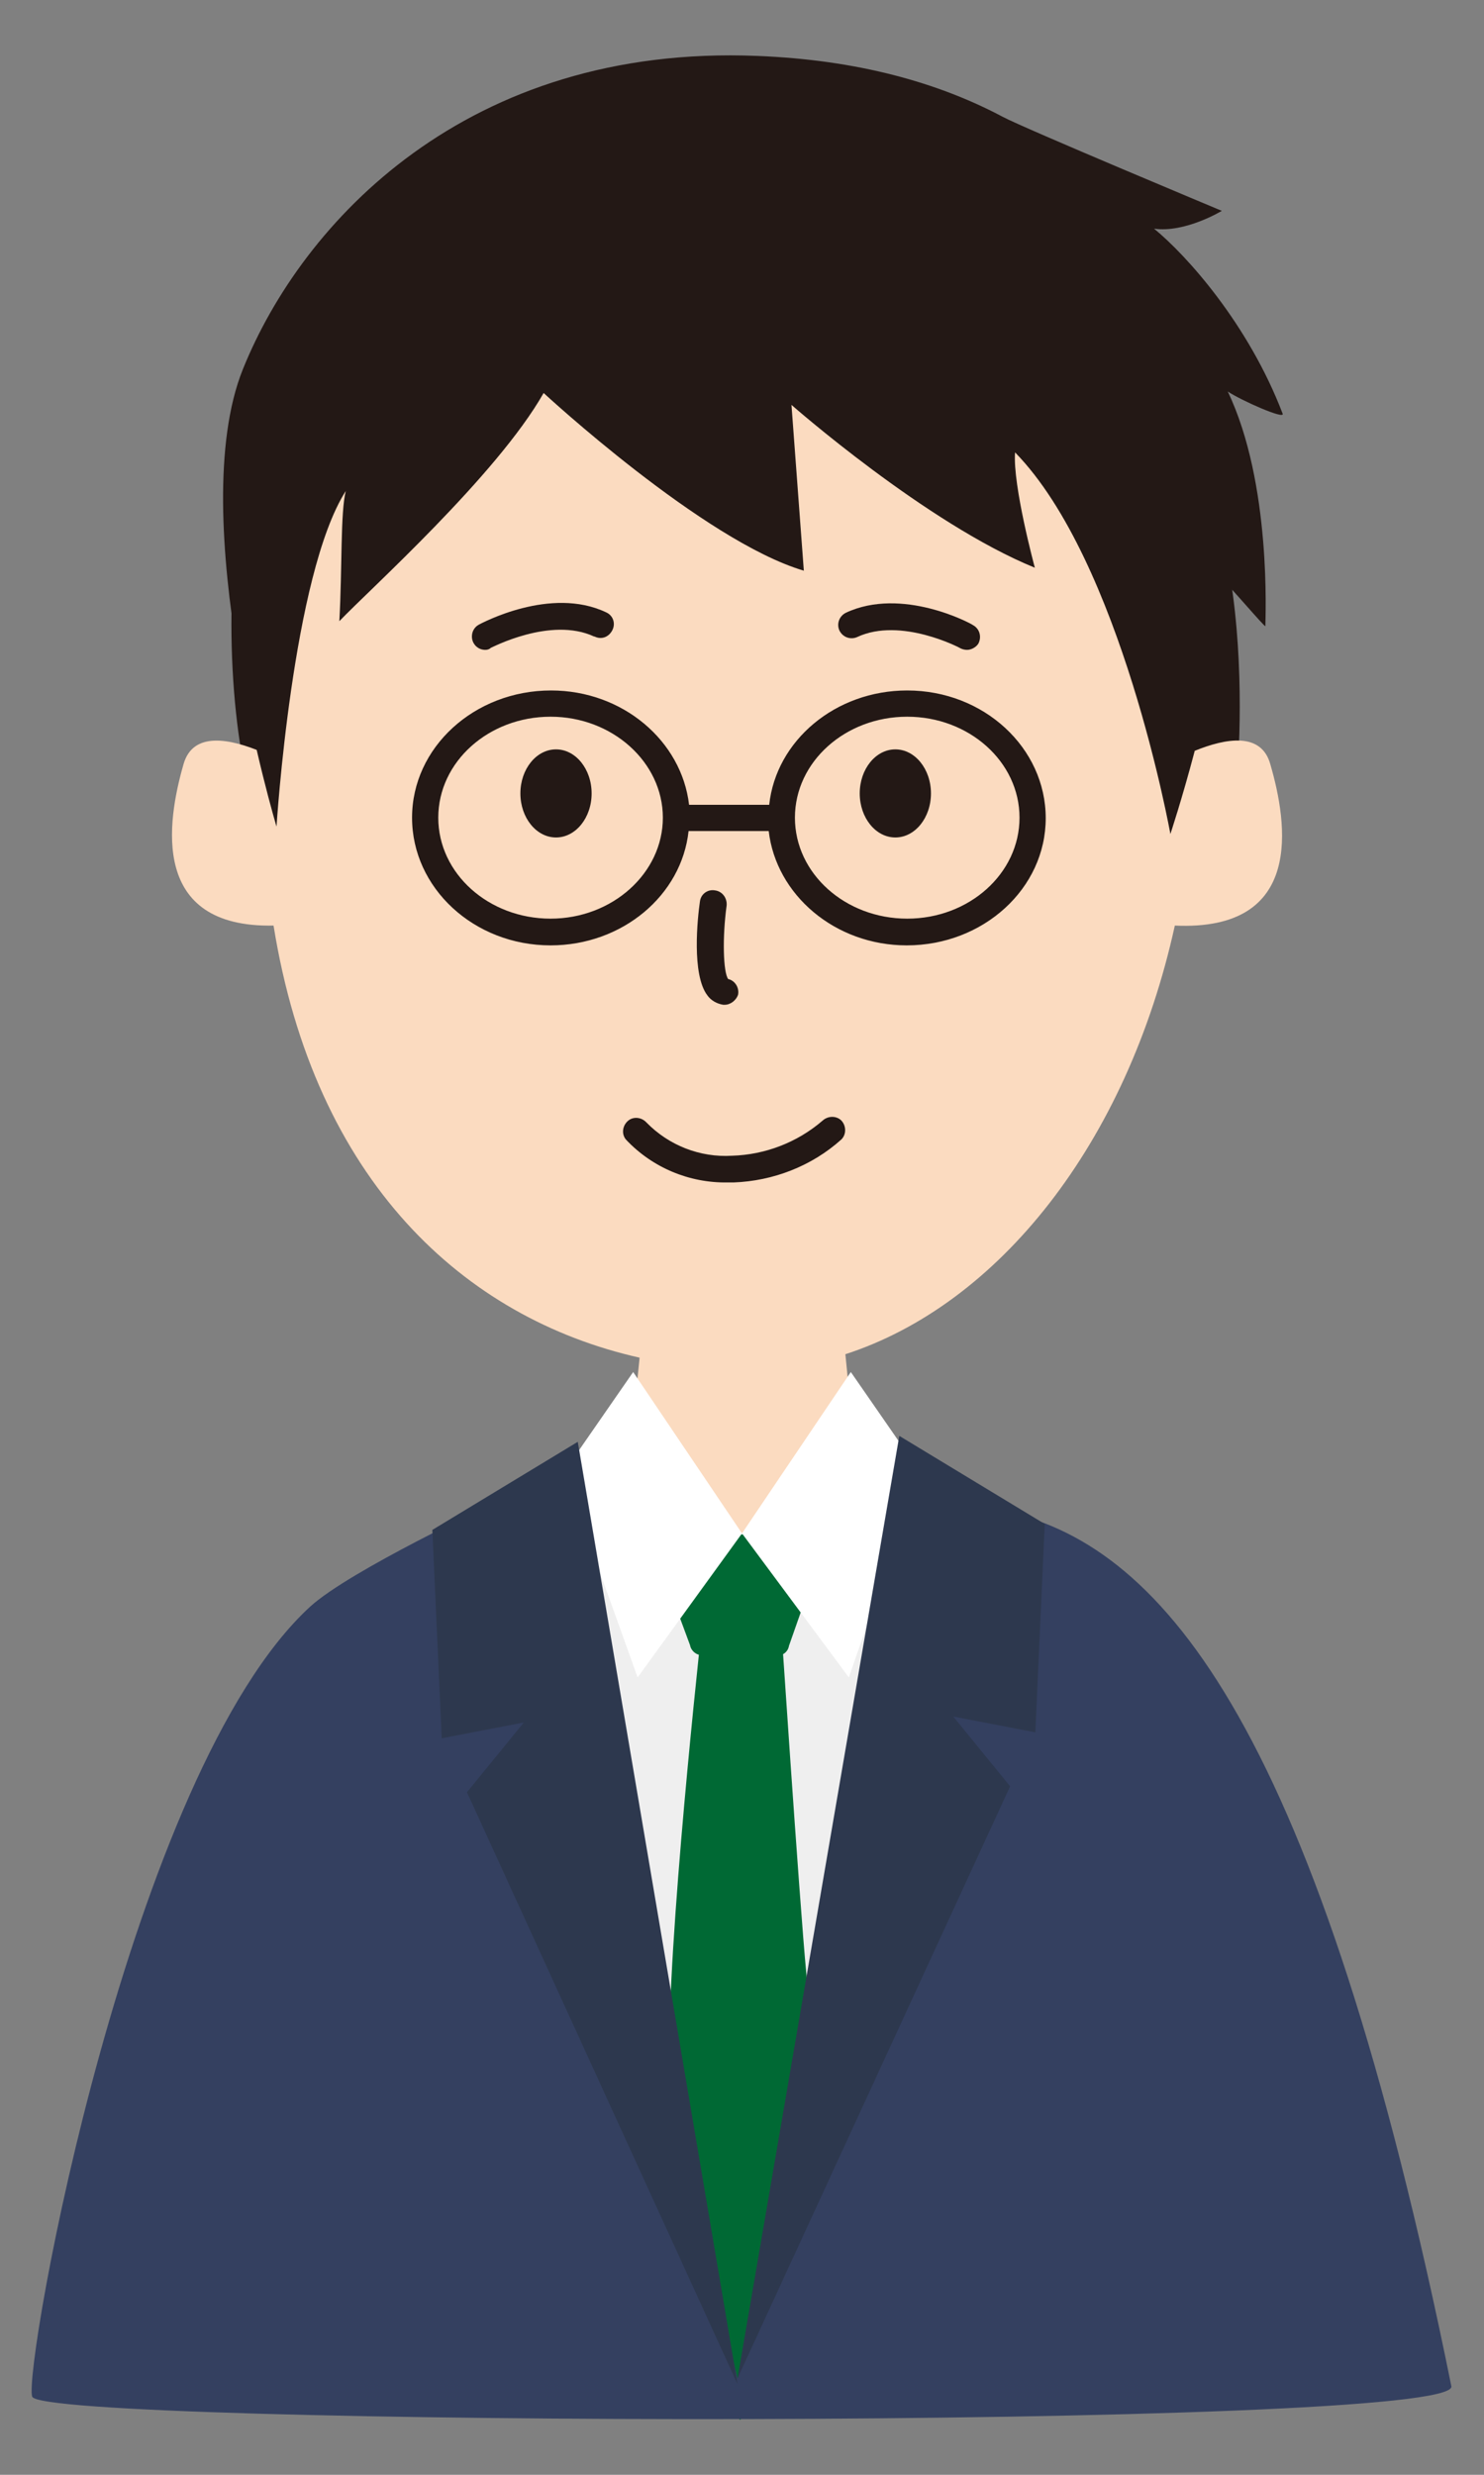
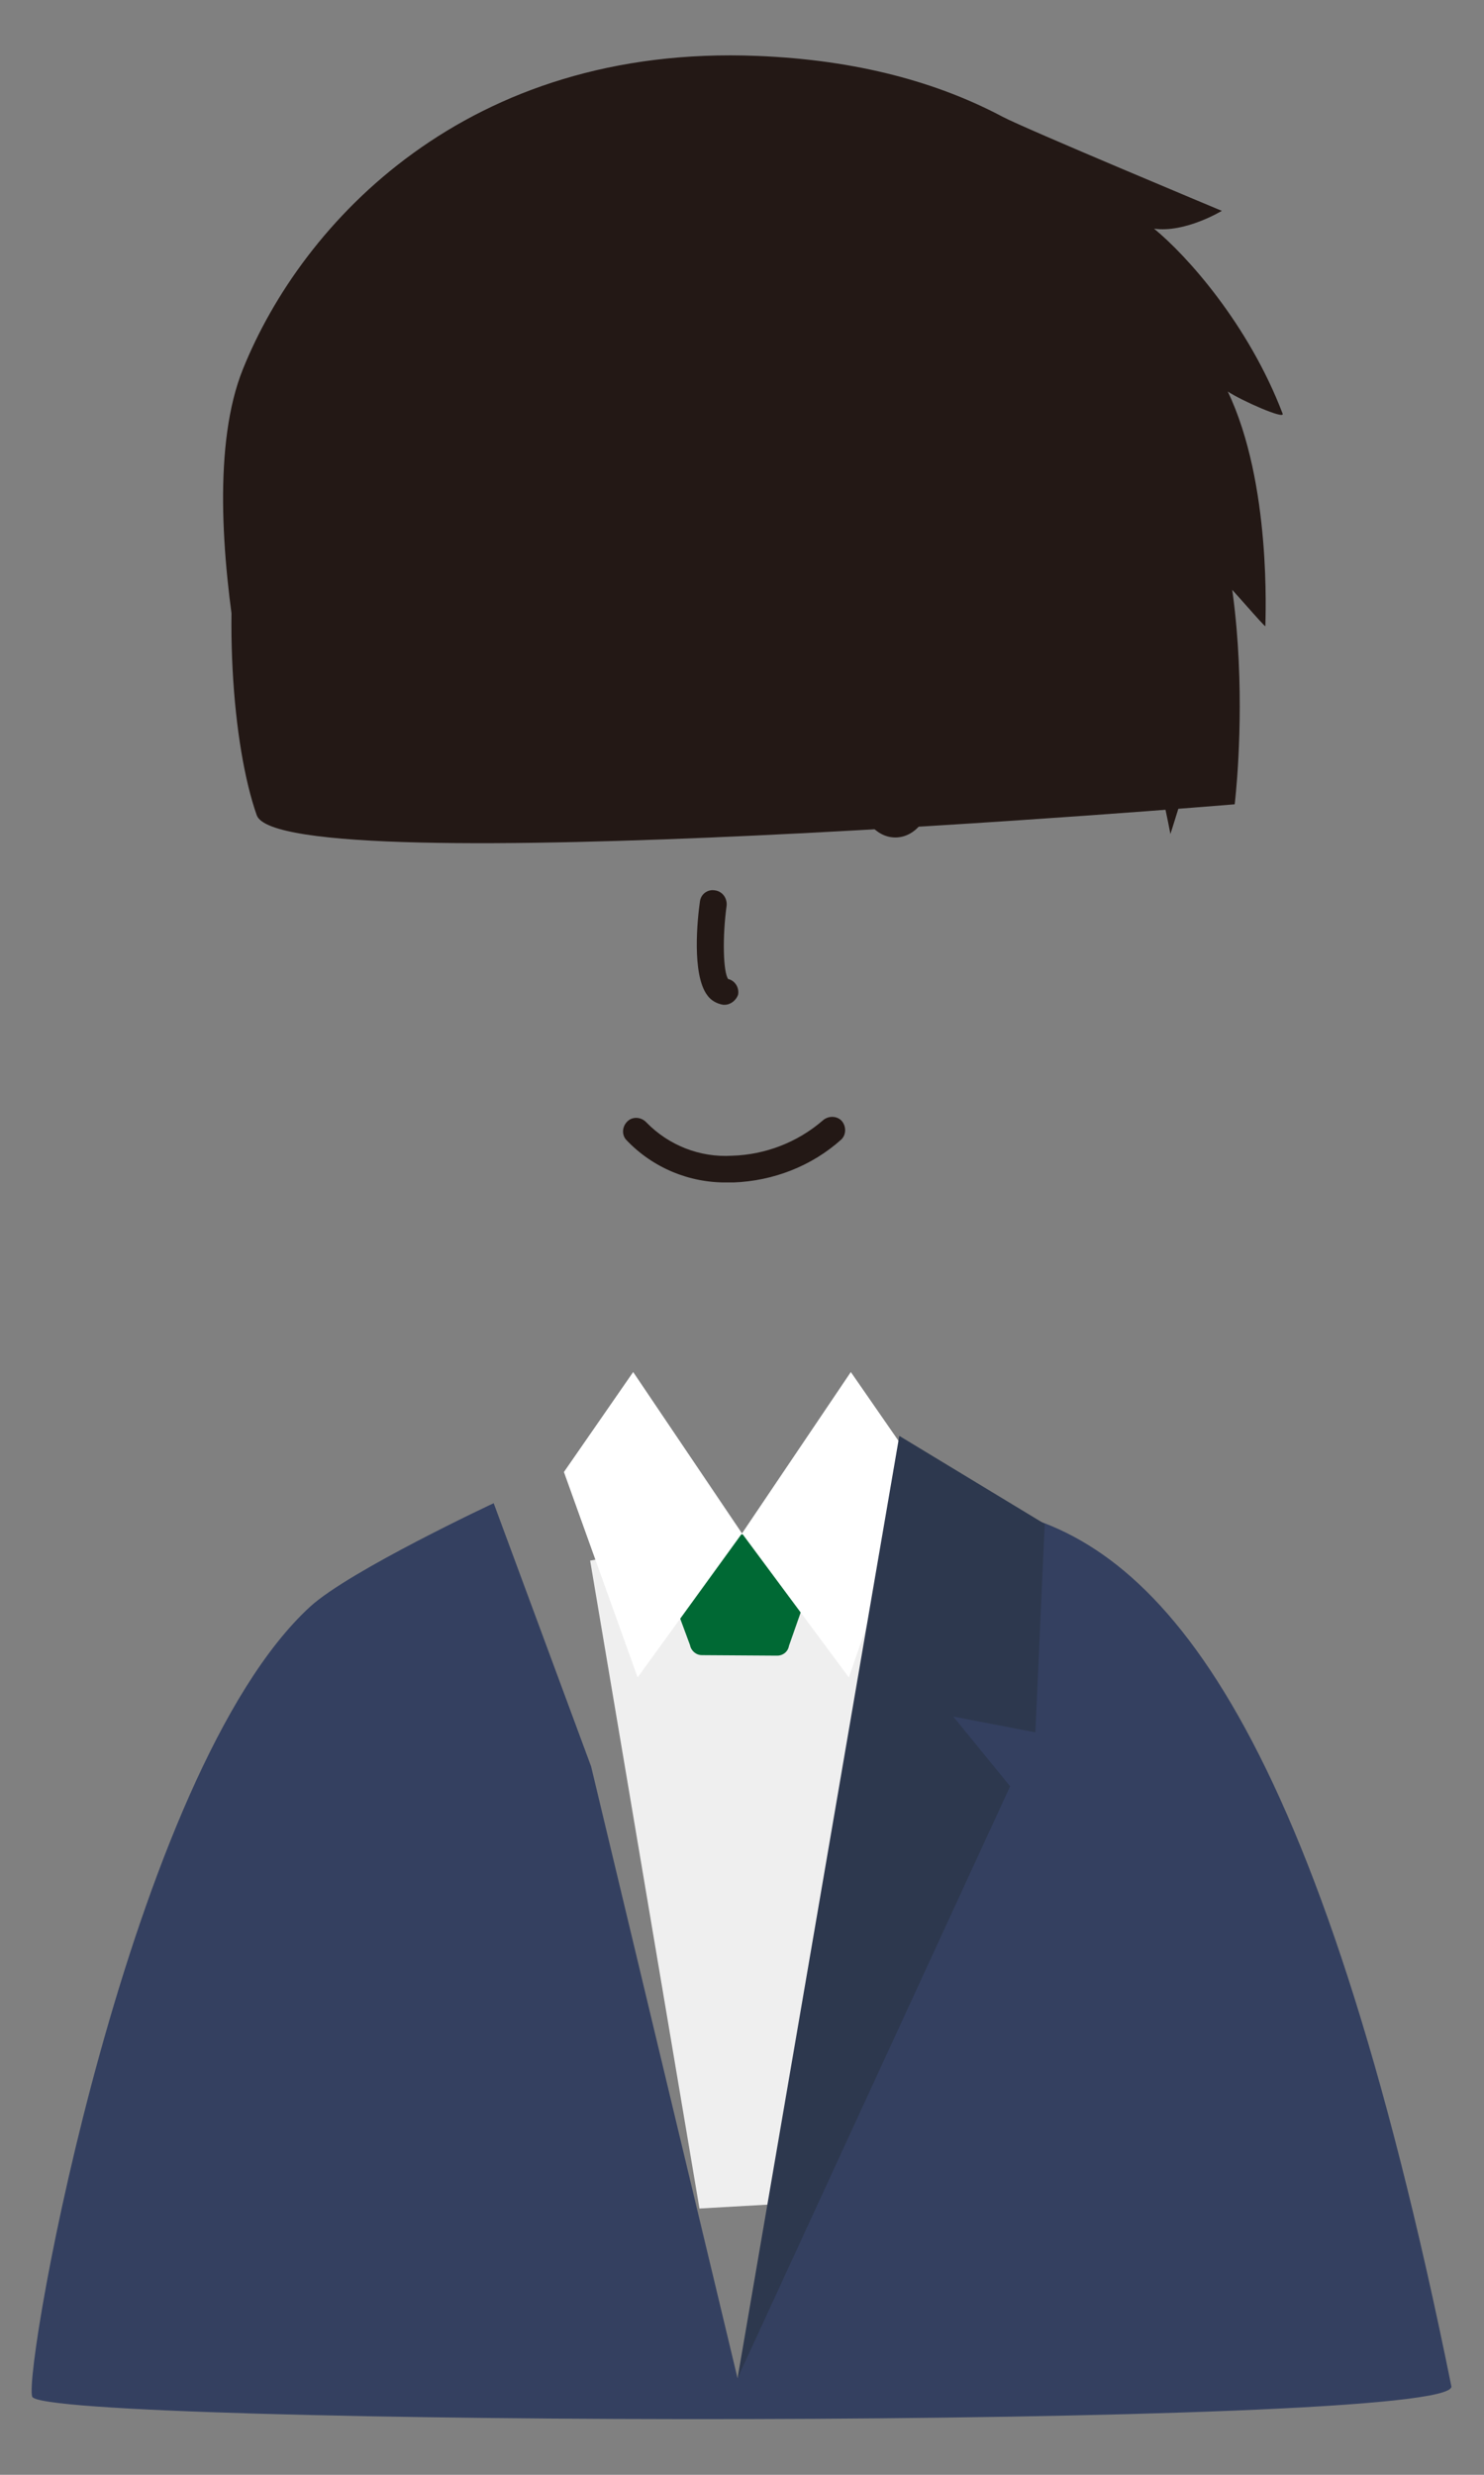
<svg xmlns="http://www.w3.org/2000/svg" version="1.1" id="レイヤー_1" x="0px" y="0px" viewBox="0 0 300 500" style="enable-background:new 0 0 300 500;" xml:space="preserve">
  <rect x="0" y="0" width="300" height="500" fill="#808080" stroke="none" />
  <style type="text/css">
	.st0{fill:#231815;}
	.st1{fill:#FBDBC0;}
	.st2{fill:#EFEFEF;}
	.st3{fill:#006934;}
	.st4{fill:#344060;}
	.st5{fill:#FFFFFF;}
	.st6{fill:#2D384E;}
</style>
  <title>アセット 4</title>
  <g>
    <g id="レイヤー_1-2">
      <path class="st0" d="M249.6,162.5c0,0,7.2-58.3-16.6-83.4S82.4,11.9,49.2,97.5c-4.5,25.1-2.2,53.3,2.7,67.2    S249.6,162.5,249.6,162.5z" />
-       <path class="st1" d="M256.8,154.4c-1.8-6.5-8.9-5.3-15.3-2.7c0-2.5,0-5.1,0-7.6c-1.8-77.1-46.6-104-98.6-105.8    C103.5,37,56.8,59.9,53.2,147.7c-0.1,1.4-0.1,2.9-0.1,4.3c-6.6-2.8-14.1-4.3-16,2.4c-3.4,11.8-6.7,33.1,18.2,32.6    c8.3,51.5,38.4,79.3,74,87.3l-2,19.7l-34.1,16.5l56.9,18.8l57.3-17.6L172.7,292l-1.8-18.4c30.9-10,56.9-42.5,66.6-86.6    C263.7,188.2,260.3,166.4,256.8,154.4z" />
      <polygon class="st2" points="119.3,315.3 150,309.8 182,317.4 157.2,445.3 141.4,446.2   " />
-       <path class="st3" d="M142.3,324.9c0,0-6.6,58.5-7,87.2s1.4,62.8,1.4,62.8l12.9,14l15.2-14c0,0-0.5-61.6-1.8-76.2    c-1.4-14.6-5.4-75-5.4-75l-14.8-0.6" />
      <path class="st3" d="M131.2,310h36.2l-7.9,22.5c-0.2,1.2-1.2,2-2.4,2l-15.2-0.1c-1.2,0-2.2-0.9-2.4-2L131.2,310z" />
      <path class="st4" d="M99.8,303.7c0,0-29.1,13.6-37.1,20.9c-36.5,33.5-58,153.6-56.2,159.6c1.8,6,288.7,6.8,286.9-2.1    c-26.9-132.7-58-169.4-89.6-176.6C197.4,304,176,406.6,176,406.6l-26.9,73.9l-29.6-123.6L99.8,303.7z" />
      <path class="st0" d="M55.9,167c0,0,3.2-50.9,14-67.8c-1.1,4.4-0.7,15.5-1.3,26.3c6-6.3,31.8-29.4,41.3-46.1    c0,0,32.3,29.9,52.6,35.9l-2.5-33.5c0,0,27.3,24,49.2,32.9c0,0-4.5-16.6-4-23.3c21.5,22,31.4,77.1,31.4,77.1s9.3-27.9,11.4-50.4    c0-0.4,7.8,8.8,7.8,8.4c0-1.6,1.3-28.8-7.6-47.4c2.7,1.8,11.5,5.7,11.1,4.5c-6.9-18.1-19.4-32-26-37.4c6.3,0.9,13.7-3.6,13.7-3.6    s-40-16.7-44.3-19c-13-6.9-29.3-11.5-49.6-12.3c-58.6-2.4-92,33.5-104,63.3S55.9,167,55.9,167z" />
-       <ellipse class="st0" cx="112.4" cy="160.3" rx="7.2" ry="8.9" />
      <ellipse class="st0" cx="181" cy="160.3" rx="7.2" ry="8.9" />
      <path class="st0" d="M147,238.9c-7.7,0.1-15.1-3-20.4-8.6c-1-1.1-0.8-2.8,0.3-3.8c1.1-1,2.8-0.8,3.8,0.3l0,0    c4.5,4.6,10.8,7.1,17.3,6.7c6.7-0.2,13.2-2.7,18.3-7.1c1.1-1,2.8-1,3.8,0c1,1.1,1,2.8,0,3.8c-6,5.4-13.8,8.4-21.8,8.7    C147.8,238.9,147.4,238.9,147,238.9z" />
      <path class="st0" d="M98.1,131.3c-1.5,0-2.7-1.2-2.7-2.7c0-1,0.5-1.9,1.4-2.4c0.6-0.3,14.5-7.8,25.7-2.5c1.4,0.6,2,2.2,1.3,3.6    s-2.2,2-3.6,1.3c0,0-0.1,0-0.1,0c-8.8-4.1-20.8,2.3-20.9,2.3C98.9,131.2,98.5,131.3,98.1,131.3z" />
      <path class="st0" d="M195.5,131.3c-0.4,0-0.9-0.1-1.3-0.3c-0.1-0.1-12.1-6.4-20.9-2.3c-1.3,0.6-2.9,0.1-3.6-1.3    c-0.6-1.3-0.1-2.9,1.3-3.6c11.3-5.3,25.2,2.1,25.7,2.5c1.3,0.7,1.8,2.3,1.1,3.7C197.4,130.7,196.4,131.3,195.5,131.3z" />
      <path class="st0" d="M146.5,203c-0.1,0-0.2,0-0.3,0c-1.3-0.2-2.5-0.9-3.2-1.9c-3.2-4.2-2-15.6-1.5-19c0.2-1.5,1.6-2.5,3.1-2.2    c1.4,0.2,2.4,1.5,2.3,3c-0.9,6.5-0.7,13.5,0.3,14.9c1.4,0.3,2.3,1.8,2,3.2C148.8,202.1,147.7,203,146.5,203z M147.2,197.8    L147.2,197.8z" />
      <polygon class="st5" points="128,277.2 150,309.8 128.9,338.9 114,297.4   " />
      <polygon class="st5" points="172,277.2 150,309.8 171.6,338.9 186,297.4   " />
-       <polygon class="st6" points="116.8,291.3 149.1,481.7 94.4,362.1 105.9,348 89.3,351.2 87.4,309.1   " />
      <polygon class="st6" points="181.8,290.1 149.1,480.5 204.2,360.9 192.7,346.8 209.3,350 211.2,307.9   " />
-       <path class="st0" d="M183.4,139.5c-14.5,0-26.5,10.1-27.9,23.1h-16.2c-1.5-12.9-13.4-23.1-27.9-23.1c-15.5,0-28.1,11.5-28.1,25.7    S95.8,191,111.3,191c14.5,0,26.5-10.1,27.9-23.1h16.2c1.5,12.9,13.4,23.1,27.9,23.1c15.5,0,28.1-11.5,28.1-25.7    S198.9,139.5,183.4,139.5z M111.3,185.6c-12.5,0-22.7-9.1-22.7-20.4s10.2-20.4,22.7-20.4S134,154,134,165.2    S123.8,185.6,111.3,185.6z M183.4,185.6c-12.5,0-22.7-9.1-22.7-20.4s10.2-20.4,22.7-20.4s22.7,9.1,22.7,20.4    S195.9,185.6,183.4,185.6z" />
    </g>
  </g>
</svg>